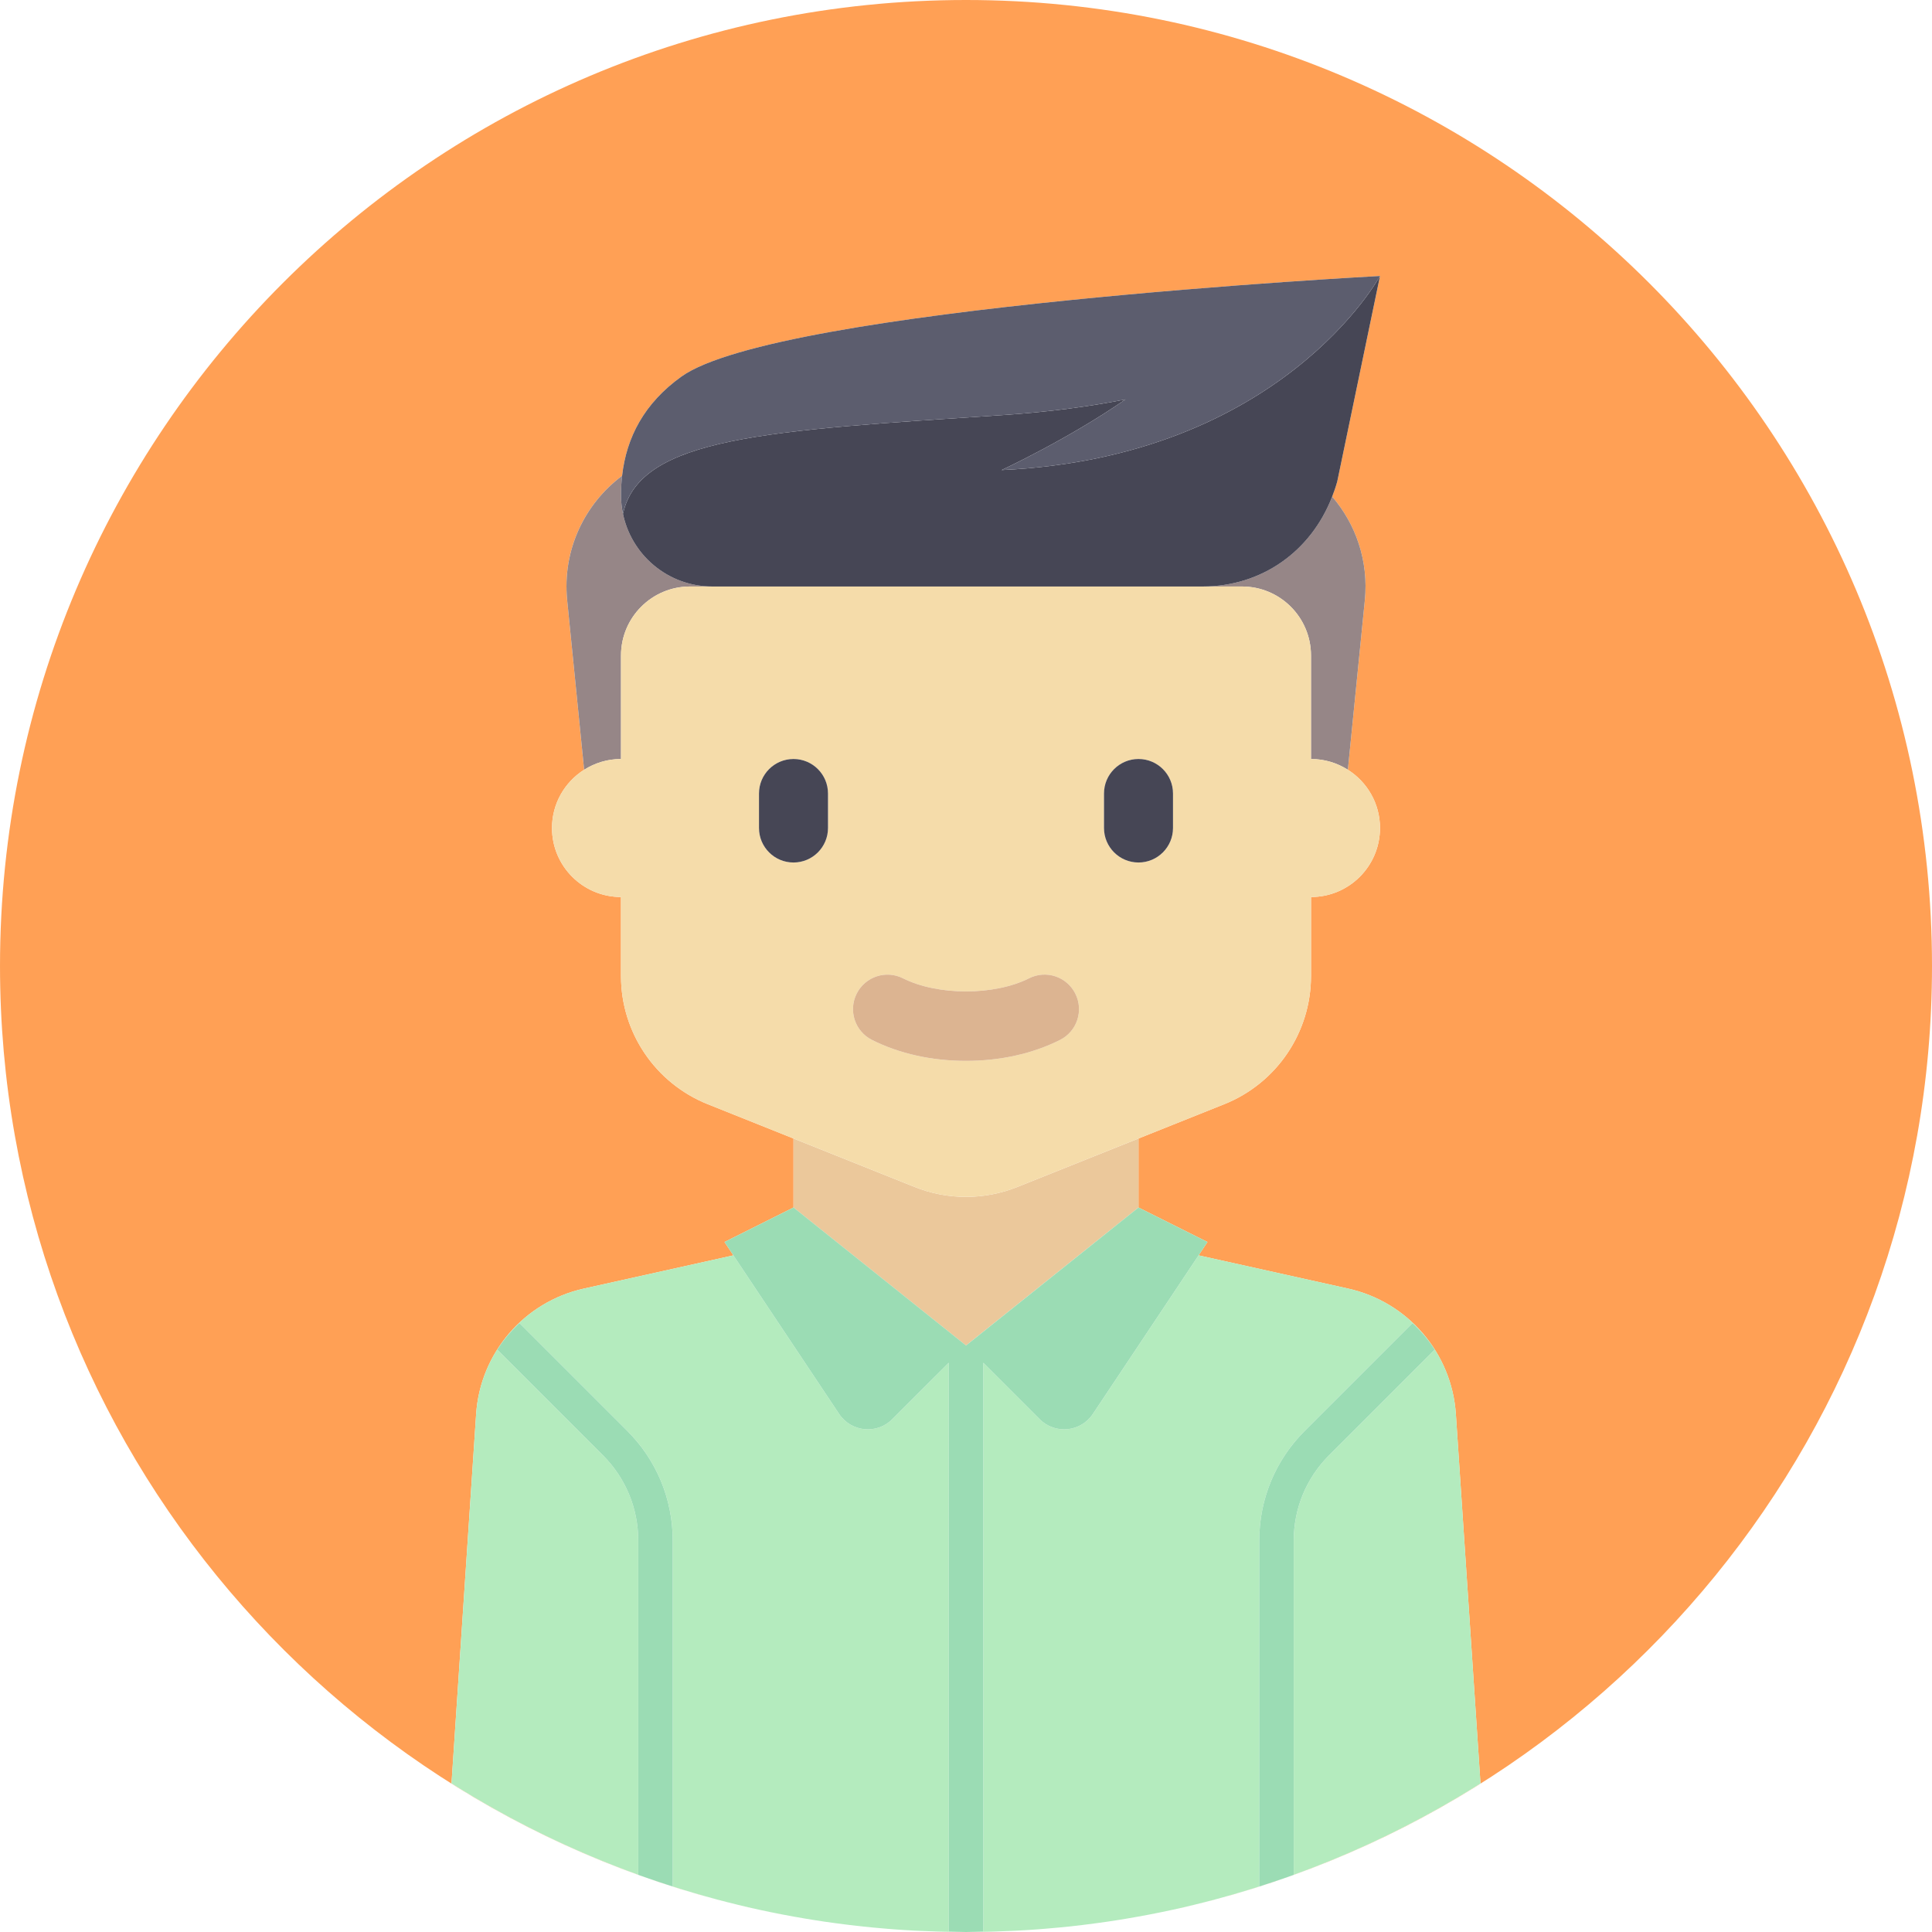
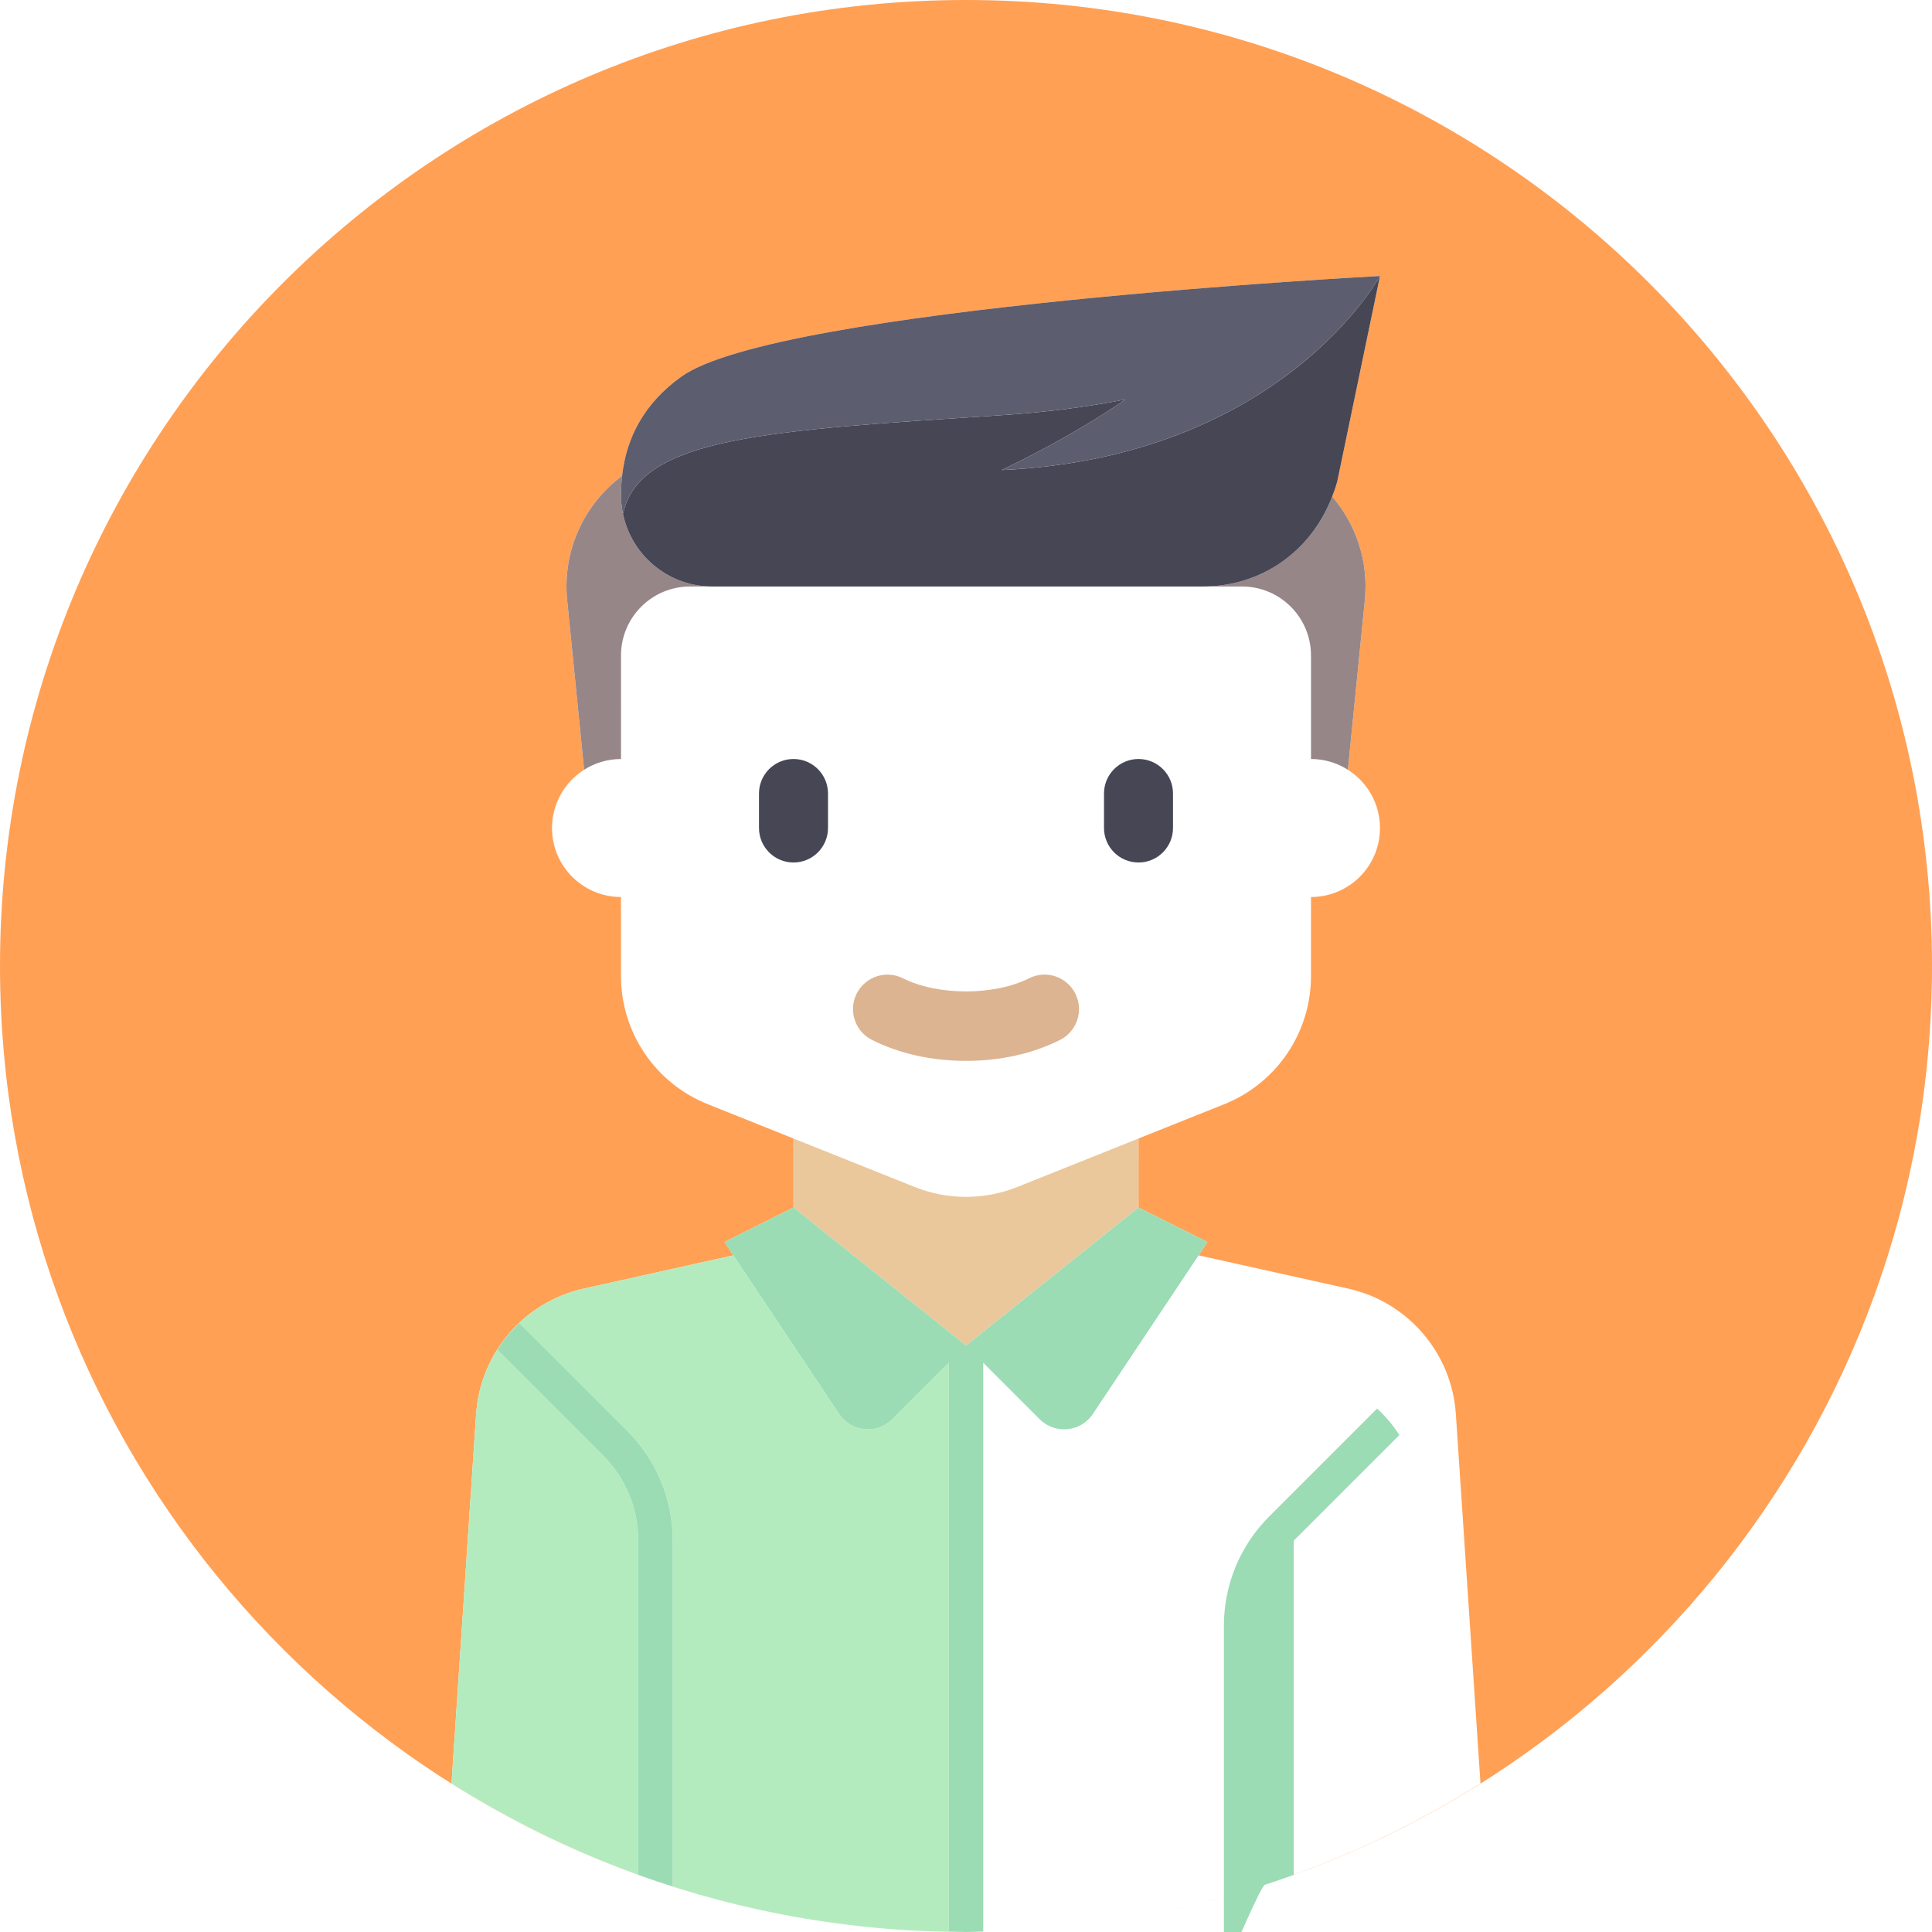
<svg xmlns="http://www.w3.org/2000/svg" version="1.1" id="Layer_1" x="0px" y="0px" viewBox="0 0 512.001 512.001" style="enable-background:new 0 0 512.001 512.001;" xml:space="preserve">
  <g>
    <path style="fill:#FFA055;" d="M213.463,508.462c-4.091-0.687-8.153-1.464-12.176-2.343   C205.311,506.997,209.371,507.777,213.463,508.462z" />
    <path style="fill:#FFA055;" d="M218.486,509.256c-1.085-0.16-2.167-0.327-3.247-0.501   C216.321,508.929,217.402,509.097,218.486,509.256z" />
    <path style="fill:#FFA055;" d="M310.714,506.119c-4.023,0.879-8.085,1.656-12.176,2.343   C302.63,507.777,306.69,506.997,310.714,506.119z" />
-     <path style="fill:#FFA055;" d="M231.191,510.8c-0.776-0.075-1.552-0.15-2.327-0.231C229.639,510.65,230.415,510.725,231.191,510.8z   " />
    <path style="fill:#FFA055;" d="M243.874,511.706c-0.485-0.023-0.97-0.04-1.454-0.065   C242.905,511.666,243.389,511.685,243.874,511.706z" />
    <path style="fill:#FFA055;" d="M250.122,511.926c-0.563-0.013-1.125-0.03-1.687-0.046   C248.997,511.896,249.559,511.913,250.122,511.926z" />
    <path style="fill:#FFA055;" d="M236.875,511.289c-0.641-0.048-1.28-0.104-1.919-0.155   C235.595,511.186,236.234,511.242,236.875,511.289z" />
    <path style="fill:#FFA055;" d="M296.761,508.757c-1.08,0.174-2.162,0.341-3.247,0.501   C294.599,509.097,295.681,508.929,296.761,508.757z" />
    <path style="fill:#FFA055;" d="M225.017,510.128c-1.293-0.157-2.583-0.325-3.87-0.501   C222.434,509.803,223.723,509.973,225.017,510.128z" />
    <path style="fill:#FFA055;" d="M269.581,511.641c-0.483,0.025-0.969,0.043-1.454,0.065   C268.612,511.685,269.097,511.666,269.581,511.641z" />
    <path style="fill:#FFA055;" d="M178.286,499.953c-0.562-0.179-1.12-0.369-1.681-0.551c-0.574-0.187-1.149-0.373-1.72-0.563   c-1.923-0.64-3.84-1.293-5.741-1.978v-0.026c-17.453-6.309-34.029-14.451-49.489-24.203l6.525-97.875   c1.08-16.198,12.71-29.745,28.557-33.267l39.624-8.805l-2.36-3.541L210.286,320v-18.286l-22.726-9.09   c-13.885-5.553-22.989-19.001-22.989-33.955v-20.954c-10.099,0-18.286-8.187-18.286-18.286c0-6.501,3.402-12.194,8.513-15.437   l-4.493-44.925c-1.335-13.345,4.658-25.592,14.558-32.977c1.147-10.178,5.873-19.237,15.707-26.281   c25.523-18.286,185.143-26.666,185.143-26.666l-11.329,54.461c-0.381,1.382-0.845,2.706-1.346,4.005   c6.265,7.29,9.697,17.038,8.655,27.459l-4.493,44.925c5.111,3.242,8.513,8.936,8.513,15.437c0,10.098-8.186,18.286-18.286,18.286   v20.954c0,14.954-9.104,28.402-22.989,33.955l-22.726,9.09V320l18.286,9.143l-2.359,3.539l39.624,8.805   c15.848,3.522,27.477,17.071,28.557,33.267l6.525,97.875c-15.462,9.752-32.038,17.895-49.489,24.203v0.026   c-1.902,0.686-3.818,1.339-5.741,1.978c-0.571,0.191-1.146,0.376-1.72,0.563c-0.561,0.183-1.119,0.373-1.681,0.551v-0.008   c-7.495,2.392-15.137,4.455-22.914,6.157C425.85,481.007,512.001,378.573,512.001,256c0-141.385-114.615-256-256-256   s-256,114.615-256,256c0,122.573,86.151,225.007,201.2,250.101c-7.777-1.702-15.419-3.765-22.914-6.157V499.953z" />
    <path style="fill:#FFA055;" d="M290.854,509.629c-1.287,0.176-2.577,0.344-3.87,0.501   C288.278,509.973,289.567,509.803,290.854,509.629z" />
    <path style="fill:#FFA055;" d="M277.046,511.134c-0.64,0.051-1.278,0.109-1.919,0.155   C275.767,511.242,276.406,511.186,277.046,511.134z" />
    <path style="fill:#FFA055;" d="M283.137,510.569c-0.774,0.081-1.551,0.155-2.327,0.231   C281.586,510.725,282.362,510.65,283.137,510.569z" />
    <path style="fill:#FFA055;" d="M261.879,511.926c0.563-0.013,1.125-0.03,1.687-0.046   C263.004,511.896,262.442,511.913,261.879,511.926z" />
  </g>
  <g>
-     <path style="fill:#B4EBBE;" d="M268.127,511.706c0.485-0.023,0.97-0.04,1.454-0.065c1.854-0.097,3.703-0.215,5.546-0.352   c0.641-0.048,1.28-0.104,1.919-0.155c1.257-0.103,2.512-0.214,3.763-0.334c0.776-0.075,1.552-0.15,2.327-0.231   c1.286-0.136,2.568-0.286,3.849-0.44c1.293-0.157,2.583-0.325,3.87-0.501c0.888-0.121,1.775-0.241,2.661-0.373   c1.085-0.16,2.167-0.327,3.247-0.501c0.593-0.095,1.185-0.194,1.777-0.294c4.091-0.687,8.153-1.464,12.176-2.343   c0.029-0.006,0.057-0.013,0.087-0.018c7.777-1.702,15.419-3.765,22.914-6.157v-91.65c0-10.991,4.281-21.33,12.049-29.098   l28.568-28.563c2.237,2.107,4.246,4.439,5.89,7.038l-27.993,27.99c-6.045,6.045-9.37,14.08-9.37,22.634v88.538   c17.453-6.309,34.029-14.451,49.489-24.203l-6.525-97.875c-1.08-16.198-12.71-29.745-28.557-33.267l-39.624-8.805L289.62,374.72   c-3.2,4.801-9.993,5.473-14.072,1.393l-14.976-14.97v150.741c-1.527,0.026-3.038,0.117-4.571,0.117c1.966,0,3.923-0.03,5.879-0.074   c0.563-0.013,1.125-0.03,1.687-0.046C265.09,511.835,266.61,511.778,268.127,511.706z" />
    <path style="fill:#B4EBBE;" d="M337.117,498.838c-0.573,0.191-1.146,0.377-1.72,0.563   C335.97,499.215,336.545,499.029,337.117,498.838z" />
    <path style="fill:#B4EBBE;" d="M176.605,499.402c-0.574-0.186-1.147-0.374-1.72-0.563   C175.457,499.029,176.031,499.215,176.605,499.402z" />
    <path style="fill:#B4EBBE;" d="M251.429,361.143l-14.971,14.971c-4.08,4.08-10.872,3.407-14.072-1.393l-28.025-42.039   l-39.624,8.805c-15.848,3.522-27.477,17.071-28.557,33.267l-6.525,97.875c15.462,9.752,32.038,17.895,49.489,24.203v-88.538   c0-8.553-3.326-16.59-9.37-22.634l-27.993-27.99c1.643-2.599,3.654-4.93,5.89-7.038l28.568,28.563   c7.768,7.768,12.049,18.107,12.049,29.098v91.65c7.495,2.392,15.137,4.455,22.914,6.157c0.029,0.006,0.058,0.013,0.087,0.018   c4.023,0.879,8.085,1.656,12.176,2.343c0.592,0.099,1.184,0.199,1.777,0.294c1.08,0.174,2.162,0.341,3.247,0.501   c0.885,0.13,1.773,0.251,2.661,0.373c1.287,0.176,2.577,0.344,3.87,0.501c1.28,0.155,2.562,0.304,3.849,0.44   c0.774,0.081,1.551,0.155,2.327,0.231c1.251,0.12,2.506,0.232,3.763,0.334c0.64,0.051,1.278,0.109,1.919,0.155   c1.843,0.137,3.691,0.255,5.546,0.352c0.483,0.025,0.969,0.043,1.454,0.065c1.517,0.072,3.038,0.129,4.561,0.174   c0.562,0.016,1.125,0.033,1.687,0.046c1.954,0.045,3.913,0.074,5.879,0.074c-1.534,0-3.045-0.089-4.571-0.117V361.143H251.429z" />
  </g>
  <path style="fill:#EBC89B;" d="M269.583,314.567c-8.719,3.488-18.446,3.488-27.165,0l-32.133-12.853V320l45.714,36.571L301.715,320  v-18.286L269.583,314.567z" />
  <g>
    <path style="fill:#968687;" d="M318.748,155.429h10.395c10.099,0,18.286,8.187,18.286,18.286v27.429   c3.598,0,6.943,1.054,9.773,2.849l4.493-44.925c1.042-10.422-2.391-20.168-8.655-27.459   C347.377,146.251,334.231,155.429,318.748,155.429z" />
    <path style="fill:#968687;" d="M164.572,173.714c0-10.098,8.186-18.286,18.286-18.286h5.911c-11.833,0-21.666-8.501-23.767-19.723   c-0.114-0.605-0.21-1.215-0.28-1.833c-0.014-0.122-0.024-0.246-0.035-0.369c-0.072-0.747-0.114-1.504-0.114-2.27l0,0l0,0l0,0   c0,0,0-0.002,0-0.003c0-1.742,0.103-3.453,0.293-5.138c-9.899,7.385-15.893,19.632-14.558,32.977l4.493,44.925   c2.829-1.794,6.174-2.849,9.773-2.849L164.572,173.714L164.572,173.714z" />
  </g>
-   <path style="fill:#F5DCAA;" d="M269.583,314.567l32.131-12.853l22.726-9.09c13.885-5.553,22.989-19.001,22.989-33.955v-20.954  c10.099,0,18.286-8.187,18.286-18.286c0-6.501-3.402-12.194-8.513-15.437c-2.829-1.794-6.174-2.849-9.773-2.849v-27.429  c0-10.098-8.186-18.286-18.286-18.286h-10.395H201.143h-12.375h-5.911c-10.099,0-18.286,8.187-18.286,18.286v27.429  c-3.598,0-6.943,1.054-9.773,2.849c-5.111,3.242-8.513,8.936-8.513,15.437c0,10.098,8.186,18.286,18.286,18.286v20.954  c0,14.954,9.104,28.402,22.989,33.955l22.726,9.09l32.131,12.853C251.138,318.055,260.863,318.055,269.583,314.567z   M227.031,263.312c2.277-4.509,7.777-6.321,12.281-4.045c9.197,4.625,24.178,4.625,33.375,0c4.531-2.295,10.009-0.464,12.281,4.045  s0.459,10.009-4.049,12.277c-7.205,3.634-15.821,5.554-24.919,5.554c-9.098,0-17.714-1.92-24.92-5.553  C226.572,273.321,224.759,267.822,227.031,263.312z M301.715,201.143c5.049,0,9.143,4.094,9.143,9.143v9.143  c0,5.049-4.094,9.143-9.143,9.143s-9.143-4.094-9.143-9.143v-9.143C292.572,205.237,296.666,201.143,301.715,201.143z   M201.143,219.429v-9.143c0-5.049,4.094-9.143,9.143-9.143c5.049,0,9.143,4.094,9.143,9.143v9.143c0,5.049-4.094,9.143-9.143,9.143  C205.237,228.571,201.143,224.478,201.143,219.429z" />
  <g>
    <path style="fill:#464655;" d="M219.429,219.429v-9.143c0-5.049-4.094-9.143-9.143-9.143c-5.049,0-9.143,4.094-9.143,9.143v9.143   c0,5.049,4.094,9.143,9.143,9.143C215.335,228.571,219.429,224.478,219.429,219.429z" />
    <path style="fill:#464655;" d="M301.715,228.571c5.049,0,9.143-4.094,9.143-9.143v-9.143c0-5.049-4.094-9.143-9.143-9.143   s-9.143,4.094-9.143,9.143v9.143C292.572,224.478,296.666,228.571,301.715,228.571z" />
    <path style="fill:#464655;" d="M265.429,124.571c0,0,17.674-8.215,32.822-18.714c-9.573,1.882-20.376,3.338-32.536,4.143   c-61.918,4.097-96.286,5.714-100.619,26.213c-0.035-0.167-0.062-0.338-0.094-0.507c2.101,11.224,11.934,19.723,23.767,19.723   h12.375h117.605c15.483,0,28.629-9.177,34.29-23.821c0.502-1.298,0.967-2.623,1.346-4.005l11.33-54.461   C365.715,73.143,339.715,121.143,265.429,124.571z" />
-     <path style="fill:#464655;" d="M164.723,133.872c-0.014-0.122-0.024-0.247-0.035-0.369   C164.698,133.625,164.709,133.749,164.723,133.872z" />
  </g>
  <path style="fill:#5C5D6E;" d="M164.572,131.232L164.572,131.232c0,0.767,0.042,1.523,0.114,2.271  c0.011,0.122,0.022,0.247,0.035,0.369c0.069,0.619,0.166,1.229,0.28,1.833c0.032,0.169,0.058,0.339,0.094,0.507  c4.334-20.498,38.702-22.114,100.619-26.213c12.16-0.805,22.963-2.261,32.536-4.143c-15.147,10.499-32.822,18.714-32.822,18.714  c74.286-3.429,100.286-51.429,100.286-51.429s-159.619,8.381-185.143,26.666c-9.833,7.045-14.56,16.103-15.707,26.281  c-0.19,1.685-0.293,3.397-0.293,5.138C164.572,131.23,164.572,131.231,164.572,131.232z" />
  <g>
    <path style="fill:#9BDCB4;" d="M260.572,361.143l14.971,14.971c4.08,4.08,10.872,3.407,14.072-1.393l28.025-42.039l2.36-3.539   L301.715,320l-45.714,36.571L210.286,320l-18.286,9.143l2.359,3.539l28.025,42.039c3.2,4.801,9.993,5.473,14.072,1.393   l14.973-14.971v150.741c1.527,0.026,3.038,0.117,4.571,0.117c1.534,0,3.045-0.089,4.571-0.117V361.143z" />
-     <path style="fill:#9BDCB4;" d="M335.396,499.402c0.574-0.186,1.147-0.374,1.72-0.563c1.923-0.64,3.84-1.293,5.741-1.978v-0.026   v-88.538c0-8.553,3.326-16.59,9.37-22.634l27.993-27.99c-1.643-2.599-3.654-4.93-5.89-7.038l-28.568,28.563   c-7.766,7.767-12.047,18.106-12.047,29.097v91.65v0.008C334.277,499.774,334.835,499.584,335.396,499.402z" />
+     <path style="fill:#9BDCB4;" d="M335.396,499.402c0.574-0.186,1.147-0.374,1.72-0.563c1.923-0.64,3.84-1.293,5.741-1.978v-0.026   v-88.538l27.993-27.99c-1.643-2.599-3.654-4.93-5.89-7.038l-28.568,28.563   c-7.766,7.767-12.047,18.106-12.047,29.097v91.65v0.008C334.277,499.774,334.835,499.584,335.396,499.402z" />
    <path style="fill:#9BDCB4;" d="M174.884,498.838c0.573,0.191,1.146,0.377,1.72,0.563c0.561,0.183,1.119,0.373,1.681,0.551v-0.008   v-91.65c0-10.991-4.281-21.33-12.049-29.098l-28.568-28.563c-2.237,2.107-4.246,4.439-5.89,7.038l27.993,27.99   c6.045,6.045,9.37,14.08,9.37,22.634v88.538v0.026C171.045,497.545,172.962,498.199,174.884,498.838z" />
  </g>
  <path style="fill:#DCB491;" d="M231.081,275.59c7.206,3.633,15.822,5.553,24.92,5.553c9.098,0,17.714-1.92,24.92-5.553  c4.509-2.267,6.321-7.768,4.049-12.277c-2.272-4.509-7.75-6.339-12.281-4.045c-9.197,4.625-24.178,4.625-33.375,0  c-4.504-2.277-10.005-0.464-12.281,4.045C224.759,267.822,226.572,273.321,231.081,275.59z" />
  <g>
</g>
  <g>
</g>
  <g>
</g>
  <g>
</g>
  <g>
</g>
  <g>
</g>
  <g>
</g>
  <g>
</g>
  <g>
</g>
  <g>
</g>
  <g>
</g>
  <g>
</g>
  <g>
</g>
  <g>
</g>
  <g>
</g>
</svg>